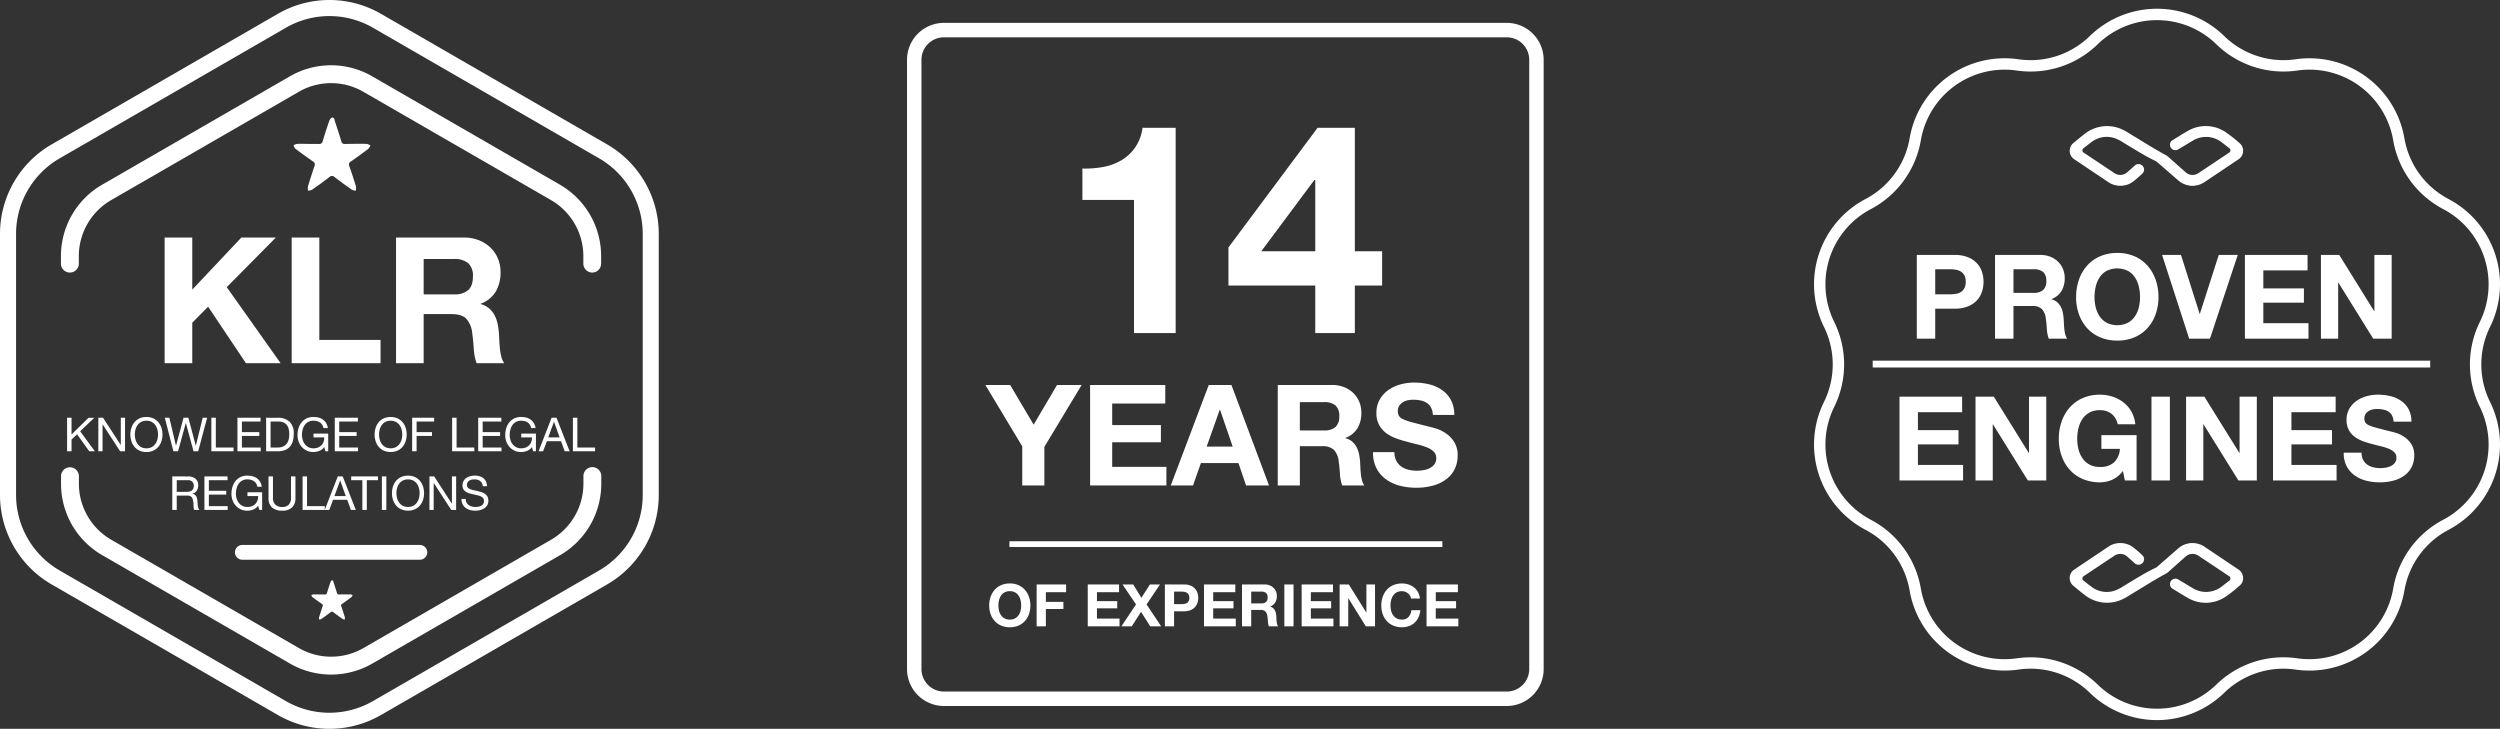
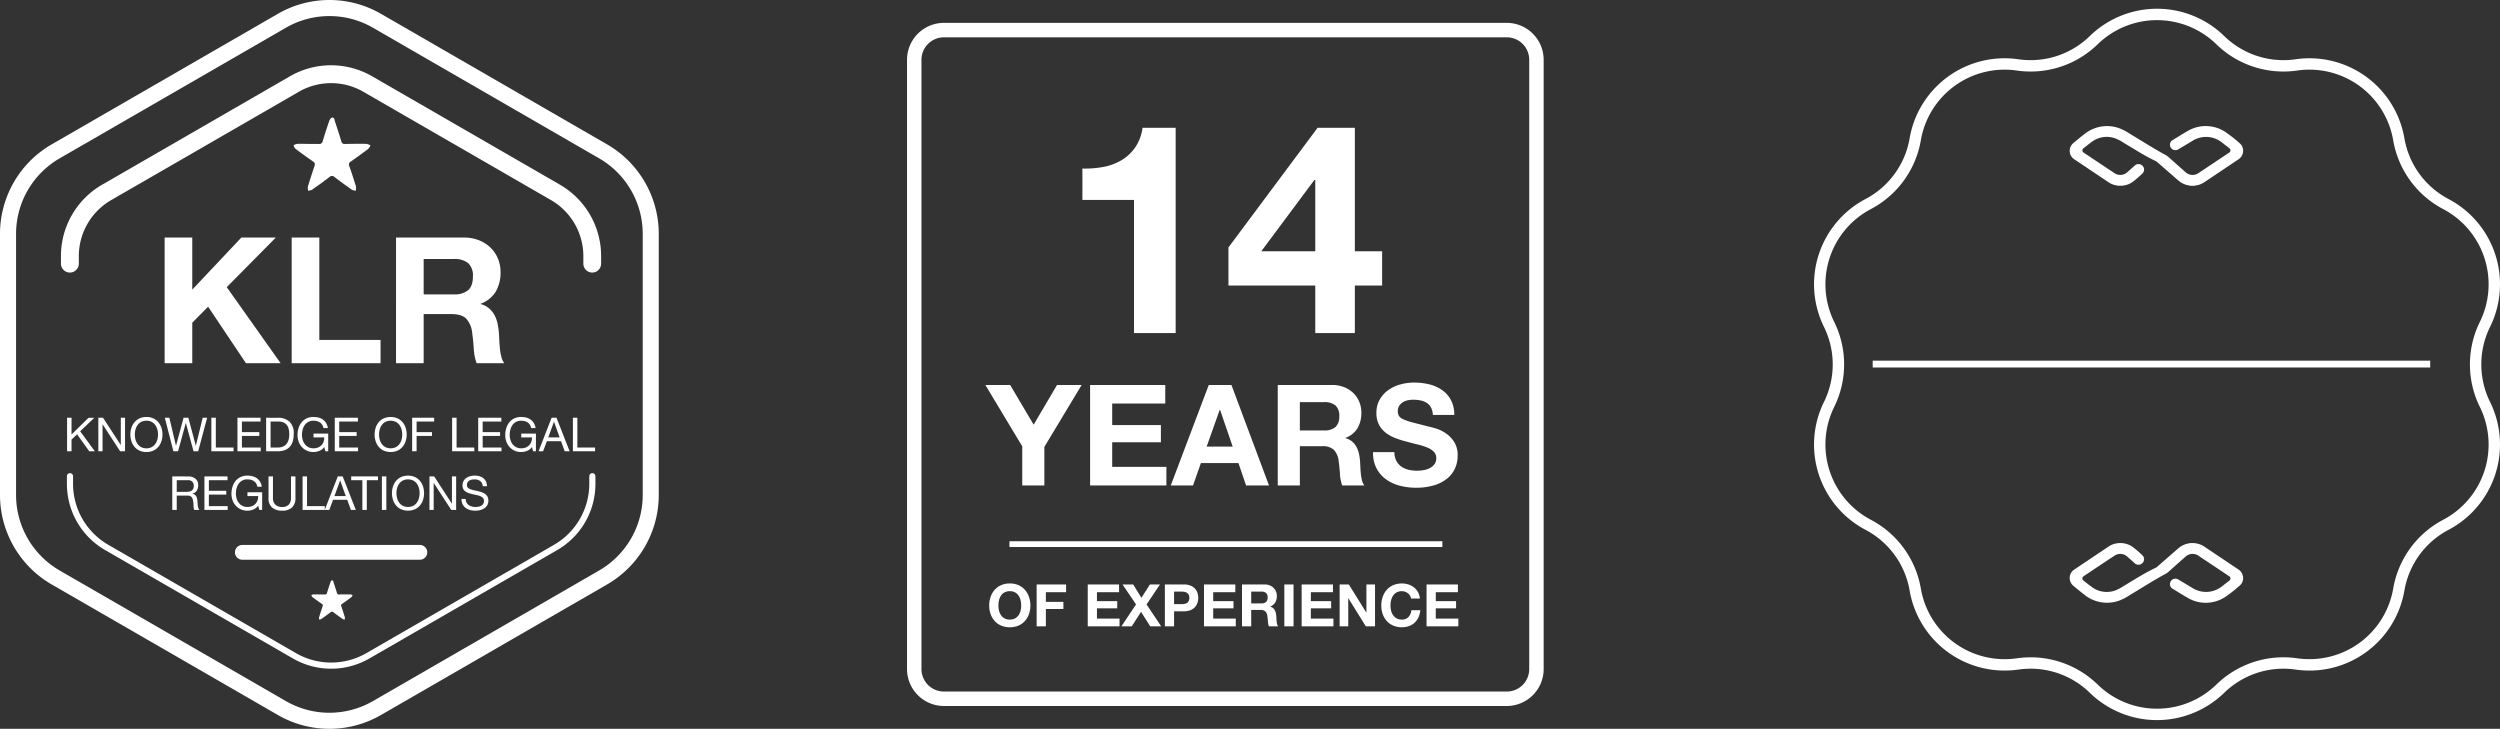
<svg xmlns="http://www.w3.org/2000/svg" width="796.218" height="232.122" viewBox="0 0 796.218 232.122">
  <rect x="0" y="0" width="796.218" height="232.122" fill="#333333" stroke="none" />
  <g id="Group_59333" data-name="Group 59333" transform="translate(1328 -16485.488)">
    <g id="Group_25914" data-name="Group 25914" transform="translate(-1328 16485.488)">
      <path id="Path_10960" data-name="Path 10960" d="M1.035-10.71V29.3h8.8V16.414l5.044-5.1L26.926,29.3h11.04L20.817,5.094l15.635-15.8H25.469L9.833,5.878V-10.71Zm40.461,0V29.3H69.8v-7.4h-19.5V-10.71Zm42.031,18.1V-3.873h9.639a6.752,6.752,0,0,1,4.539,1.317,5.332,5.332,0,0,1,1.513,4.231q0,3.026-1.513,4.371a6.655,6.655,0,0,1-4.539,1.345Zm-8.8-18.1V29.3h8.8V13.668h8.8q3.306,0,4.763,1.457a7.947,7.947,0,0,1,1.905,4.6q.336,2.41.5,5.044a15.513,15.513,0,0,0,.9,4.539h8.8a5.889,5.889,0,0,1-.925-2.045,17.673,17.673,0,0,1-.448-2.55q-.14-1.345-.2-2.634t-.112-2.242a24.049,24.049,0,0,0-.42-3.026,10.174,10.174,0,0,0-.981-2.774,7.613,7.613,0,0,0-1.737-2.186,6.787,6.787,0,0,0-2.69-1.373v-.112a9.33,9.33,0,0,0,4.848-3.923A12.03,12.03,0,0,0,108.017.33a11.228,11.228,0,0,0-.813-4.287,10.338,10.338,0,0,0-2.354-3.5,11.157,11.157,0,0,0-3.7-2.382A12.88,12.88,0,0,0,96.3-10.71Z" transform="translate(51.401 86.365)" fill="#fff" />
      <path id="Path_10961" data-name="Path 10961" d="M-22.36-2.67V8h1.42V4.264l1.778-1.659L-15.306,8h1.793l-4.678-6.366,4.5-4.3H-15.53l-5.41,5.32V-2.67Zm9.953,0V8h1.345V-.563h.03L-5.458,8H-3.9V-2.67H-5.249V5.983h-.03L-10.9-2.67ZM-.781,2.665A6.151,6.151,0,0,1-.571,1.074,4.322,4.322,0,0,1,.086-.339,3.362,3.362,0,0,1,1.237-1.347a3.461,3.461,0,0,1,1.674-.381,3.461,3.461,0,0,1,1.674.381A3.362,3.362,0,0,1,5.735-.339a4.323,4.323,0,0,1,.658,1.412,6.158,6.158,0,0,1,0,3.183,4.322,4.322,0,0,1-.658,1.412A3.362,3.362,0,0,1,4.584,6.678a3.461,3.461,0,0,1-1.674.381,3.461,3.461,0,0,1-1.674-.381A3.362,3.362,0,0,1,.086,5.669,4.322,4.322,0,0,1-.571,4.257,6.151,6.151,0,0,1-.781,2.665Zm-1.42,0a6.876,6.876,0,0,0,.321,2.1A5.291,5.291,0,0,0-.915,6.551a4.625,4.625,0,0,0,1.6,1.233,5.122,5.122,0,0,0,2.227.456,5.122,5.122,0,0,0,2.227-.456,4.625,4.625,0,0,0,1.6-1.233A5.291,5.291,0,0,0,7.7,4.765a6.876,6.876,0,0,0,.321-2.1A6.876,6.876,0,0,0,7.7.565,5.291,5.291,0,0,0,6.736-1.22a4.7,4.7,0,0,0-1.6-1.24,5.052,5.052,0,0,0-2.227-.463,5.052,5.052,0,0,0-2.227.463,4.7,4.7,0,0,0-1.6,1.24A5.291,5.291,0,0,0-1.879.565,6.876,6.876,0,0,0-2.2,2.665ZM19.394,8,22.248-2.67h-1.42L18.662,6.207h-.03L16.271-2.67H14.732L12.34,6.207h-.03L10.218-2.67H8.769L11.5,8h1.479L15.449-.966h.03L17.915,8Zm4.2-10.67V8h7.069V6.8H25.013V-2.67Zm8.309,0V8h7.412V6.8H33.322V3.113h5.544v-1.2H33.322V-1.474H39.27v-1.2ZM42.453,6.8V-1.474h2.391A4.374,4.374,0,0,1,46.5-1.2a2.691,2.691,0,0,1,1.1.807A3.281,3.281,0,0,1,48.214.894,7.143,7.143,0,0,1,48.4,2.605a6.092,6.092,0,0,1-.2,1.681,4.094,4.094,0,0,1-.516,1.158,2.7,2.7,0,0,1-.71.732,3.484,3.484,0,0,1-.8.411,3.353,3.353,0,0,1-.762.179,5.954,5.954,0,0,1-.6.037ZM41.033-2.67V8h3.661A6.4,6.4,0,0,0,47,7.627a4.016,4.016,0,0,0,1.6-1.083,4.456,4.456,0,0,0,.927-1.748,8.637,8.637,0,0,0,.3-2.384,5.026,5.026,0,0,0-1.33-3.826,5.32,5.32,0,0,0-3.8-1.255Zm18.5,9.34L59.908,8h.9V2.381H56.127v1.2h3.407a3.628,3.628,0,0,1-.194,1.367A3.047,3.047,0,0,1,57.592,6.79a3.805,3.805,0,0,1-1.479.269,3.389,3.389,0,0,1-1.577-.351,3.443,3.443,0,0,1-1.143-.941,4.2,4.2,0,0,1-.7-1.36A5.384,5.384,0,0,1,52.451,2.8a6.671,6.671,0,0,1,.209-1.666,4.465,4.465,0,0,1,.65-1.45A3.353,3.353,0,0,1,54.446-1.34a3.364,3.364,0,0,1,1.666-.389,4.349,4.349,0,0,1,1.128.142,3.1,3.1,0,0,1,.949.426,2.5,2.5,0,0,1,.7.725A2.792,2.792,0,0,1,59.28.618H60.7a4.314,4.314,0,0,0-.56-1.607,3.77,3.77,0,0,0-1.016-1.1,4.141,4.141,0,0,0-1.375-.635,6.431,6.431,0,0,0-1.636-.2,4.936,4.936,0,0,0-2.219.471A4.647,4.647,0,0,0,52.309-1.19,5.463,5.463,0,0,0,51.352.655a7.566,7.566,0,0,0-.321,2.219,6,6,0,0,0,.344,2.017,5.2,5.2,0,0,0,1,1.719,4.83,4.83,0,0,0,1.6,1.188,4.982,4.982,0,0,0,2.137.441,5.047,5.047,0,0,0,1.868-.366A3.548,3.548,0,0,0,59.534,6.67ZM62.9-2.67V8h7.412V6.8H64.316V3.113h5.544v-1.2H64.316V-1.474h5.948v-1.2ZM77,2.665a6.151,6.151,0,0,1,.209-1.592,4.322,4.322,0,0,1,.658-1.412,3.362,3.362,0,0,1,1.151-1.009,3.866,3.866,0,0,1,3.348,0A3.362,3.362,0,0,1,83.52-.339a4.322,4.322,0,0,1,.658,1.412,6.158,6.158,0,0,1,0,3.183,4.322,4.322,0,0,1-.658,1.412,3.362,3.362,0,0,1-1.151,1.009,3.866,3.866,0,0,1-3.348,0,3.362,3.362,0,0,1-1.151-1.009,4.322,4.322,0,0,1-.658-1.412A6.151,6.151,0,0,1,77,2.665Zm-1.42,0a6.876,6.876,0,0,0,.321,2.1,5.291,5.291,0,0,0,.964,1.786,4.625,4.625,0,0,0,1.6,1.233,5.667,5.667,0,0,0,4.453,0,4.625,4.625,0,0,0,1.6-1.233,5.291,5.291,0,0,0,.964-1.786,6.876,6.876,0,0,0,.321-2.1,6.876,6.876,0,0,0-.321-2.1,5.291,5.291,0,0,0-.964-1.786,4.7,4.7,0,0,0-1.6-1.24,5.583,5.583,0,0,0-4.453,0,4.7,4.7,0,0,0-1.6,1.24A5.291,5.291,0,0,0,75.906.565,6.876,6.876,0,0,0,75.584,2.665ZM87.54-2.67V8h1.42V3.113h4.9v-1.2h-4.9V-1.474h5.589v-1.2Zm12.732,0V8h7.069V6.8h-5.649V-2.67Zm8.309,0V8h7.412V6.8H110V3.113h5.544v-1.2H110V-1.474h5.948v-1.2Zm17.111,9.34L126.066,8h.9V2.381h-4.678v1.2h3.407a3.628,3.628,0,0,1-.194,1.367A3.047,3.047,0,0,1,123.75,6.79a3.805,3.805,0,0,1-1.479.269,3.389,3.389,0,0,1-1.577-.351,3.442,3.442,0,0,1-1.143-.941,4.2,4.2,0,0,1-.7-1.36,5.384,5.384,0,0,1-.239-1.607,6.671,6.671,0,0,1,.209-1.666,4.466,4.466,0,0,1,.65-1.45A3.353,3.353,0,0,1,120.6-1.34a3.364,3.364,0,0,1,1.666-.389,4.349,4.349,0,0,1,1.128.142,3.1,3.1,0,0,1,.949.426,2.5,2.5,0,0,1,.7.725,2.792,2.792,0,0,1,.389,1.054h1.42a4.314,4.314,0,0,0-.56-1.607,3.77,3.77,0,0,0-1.016-1.1,4.141,4.141,0,0,0-1.375-.635,6.431,6.431,0,0,0-1.636-.2,4.936,4.936,0,0,0-2.219.471,4.647,4.647,0,0,0-1.584,1.263A5.463,5.463,0,0,0,117.51.655a7.566,7.566,0,0,0-.321,2.219,6,6,0,0,0,.344,2.017,5.2,5.2,0,0,0,1,1.719,4.83,4.83,0,0,0,1.6,1.188,4.982,4.982,0,0,0,2.137.441,5.047,5.047,0,0,0,1.868-.366A3.548,3.548,0,0,0,125.692,6.67Zm5.2-3.079L132.7-1.385h.03l1.778,4.976Zm1.061-6.262L127.8,8h1.45l1.2-3.213h4.513L136.123,8h1.569L133.523-2.67Zm6.785,0V8h7.069V6.8h-5.649V-2.67ZM11.145,16.01V26.68h1.42V22.123h3.467a1.885,1.885,0,0,1,.837.157,1.4,1.4,0,0,1,.508.418,1.735,1.735,0,0,1,.284.613q.09.351.149.74a5.207,5.207,0,0,1,.09.792q.015.4.03.755a4.6,4.6,0,0,0,.067.635.891.891,0,0,0,.2.448h1.584a1.824,1.824,0,0,1-.336-.62,4.863,4.863,0,0,1-.172-.74,6.878,6.878,0,0,1-.075-.792q-.015-.4-.045-.792a6.874,6.874,0,0,0-.127-.747,2.268,2.268,0,0,0-.254-.65,1.638,1.638,0,0,0-.463-.5,1.9,1.9,0,0,0-.755-.3v-.03a2.269,2.269,0,0,0,1.412-1,3.239,3.239,0,0,0,.441-1.7,2.572,2.572,0,0,0-.859-2.047,3.514,3.514,0,0,0-2.384-.747Zm4.379,4.917H12.565V17.206h3.527a1.842,1.842,0,0,1,1.45.508,1.914,1.914,0,0,1,.448,1.315,1.957,1.957,0,0,1-.2.949,1.6,1.6,0,0,1-.538.583,2.054,2.054,0,0,1-.785.291A5.723,5.723,0,0,1,15.524,20.927Zm5.858-4.917V26.68h7.412v-1.2H22.8V21.794h5.544V20.6H22.8V17.206h5.948v-1.2Zm17.111,9.34.374,1.33h.9V21.061H35.086v1.2h3.407a3.628,3.628,0,0,1-.194,1.367A3.047,3.047,0,0,1,36.55,25.47a3.805,3.805,0,0,1-1.479.269,3.389,3.389,0,0,1-1.577-.351,3.443,3.443,0,0,1-1.143-.941,4.2,4.2,0,0,1-.7-1.36,5.383,5.383,0,0,1-.239-1.606,6.671,6.671,0,0,1,.209-1.666,4.466,4.466,0,0,1,.65-1.45,3.246,3.246,0,0,1,2.8-1.412,4.349,4.349,0,0,1,1.128.142,3.1,3.1,0,0,1,.949.426,2.5,2.5,0,0,1,.7.725,2.792,2.792,0,0,1,.389,1.054h1.42a4.314,4.314,0,0,0-.56-1.607,3.77,3.77,0,0,0-1.016-1.1,4.141,4.141,0,0,0-1.375-.635,6.431,6.431,0,0,0-1.636-.2,4.936,4.936,0,0,0-2.219.471,4.647,4.647,0,0,0-1.584,1.263,5.462,5.462,0,0,0-.956,1.846,7.566,7.566,0,0,0-.321,2.219,6,6,0,0,0,.344,2.017,5.2,5.2,0,0,0,1,1.719,4.83,4.83,0,0,0,1.6,1.188,4.982,4.982,0,0,0,2.137.441,5.047,5.047,0,0,0,1.868-.366A3.548,3.548,0,0,0,38.493,25.35Zm11.881-2.526V16.01h-1.42v6.815A3.024,3.024,0,0,1,48.244,25a2.737,2.737,0,0,1-2.07.74,3.028,3.028,0,0,1-2.2-.74,2.9,2.9,0,0,1-.762-2.174V16.01H41.8v6.815a3.861,3.861,0,0,0,1.158,3.116,4.84,4.84,0,0,0,3.22.979A4.372,4.372,0,0,0,49.283,25.9,4.016,4.016,0,0,0,50.373,22.825Zm2.272-6.815V26.68h7.069v-1.2H54.065V16.01Zm10.147,6.262L64.6,17.3h.03l1.778,4.976Zm1.061-6.262L59.7,26.68h1.45l1.2-3.213h4.513l1.166,3.213h1.569L65.422,16.01Zm7.831,1.2V26.68H73.1V17.206H76.66v-1.2H68.127v1.2Zm6.217-1.2V26.68h1.42V16.01Zm4.633,5.335a6.151,6.151,0,0,1,.209-1.592,4.322,4.322,0,0,1,.658-1.412,3.362,3.362,0,0,1,1.151-1.009,3.866,3.866,0,0,1,3.348,0,3.362,3.362,0,0,1,1.151,1.009,4.322,4.322,0,0,1,.658,1.412,6.158,6.158,0,0,1,0,3.183,4.322,4.322,0,0,1-.658,1.412A3.362,3.362,0,0,1,87.9,25.358a3.866,3.866,0,0,1-3.348,0A3.362,3.362,0,0,1,83.4,24.349a4.322,4.322,0,0,1-.658-1.412A6.152,6.152,0,0,1,82.533,21.345Zm-1.42,0a6.876,6.876,0,0,0,.321,2.1,5.291,5.291,0,0,0,.964,1.786A4.625,4.625,0,0,0,84,26.464a5.667,5.667,0,0,0,4.453,0,4.625,4.625,0,0,0,1.6-1.233,5.291,5.291,0,0,0,.964-1.786,7.021,7.021,0,0,0,0-4.2,5.291,5.291,0,0,0-.964-1.786,4.7,4.7,0,0,0-1.6-1.24,5.583,5.583,0,0,0-4.453,0,4.7,4.7,0,0,0-1.6,1.24,5.291,5.291,0,0,0-.964,1.786A6.876,6.876,0,0,0,81.114,21.345Zm11.94-5.335V26.68H94.4V18.117h.03L100,26.68h1.554V16.01h-1.345v8.653h-.03L94.564,16.01Zm16.977,3.123h1.345a3.762,3.762,0,0,0-.336-1.517,2.956,2.956,0,0,0-.837-1.054,3.452,3.452,0,0,0-1.233-.613,5.7,5.7,0,0,0-1.524-.194,5.473,5.473,0,0,0-1.427.187,3.924,3.924,0,0,0-1.24.568,2.874,2.874,0,0,0-.874.971,2.827,2.827,0,0,0-.329,1.4,2.333,2.333,0,0,0,.291,1.218,2.363,2.363,0,0,0,.777.792,4.516,4.516,0,0,0,1.1.493q.613.187,1.248.329l1.248.276a5.689,5.689,0,0,1,1.1.351,2.142,2.142,0,0,1,.777.56,1.339,1.339,0,0,1,.291.9,1.64,1.64,0,0,1-.867,1.547,2.84,2.84,0,0,1-.874.306,5.3,5.3,0,0,1-.964.09,4.561,4.561,0,0,1-1.166-.149,2.9,2.9,0,0,1-.994-.463,2.378,2.378,0,0,1-.687-.8,2.41,2.41,0,0,1-.262-1.158h-1.345a3.752,3.752,0,0,0,.351,1.681,3.224,3.224,0,0,0,.956,1.166,4.189,4.189,0,0,0,1.4.68,6.256,6.256,0,0,0,1.7.224,6.487,6.487,0,0,0,1.472-.172,4.26,4.26,0,0,0,1.338-.553,3.136,3.136,0,0,0,.979-.986,3.039,3.039,0,0,0,.09-2.772,2.6,2.6,0,0,0-.777-.867,4.116,4.116,0,0,0-1.1-.545q-.613-.2-1.248-.351t-1.248-.276a6.534,6.534,0,0,1-1.1-.321,2.161,2.161,0,0,1-.777-.5,1.112,1.112,0,0,1-.291-.8,1.733,1.733,0,0,1,.2-.874,1.569,1.569,0,0,1,.538-.56,2.341,2.341,0,0,1,.77-.3,4.34,4.34,0,0,1,.882-.09,3.013,3.013,0,0,1,1.816.516A2.223,2.223,0,0,1,110.031,19.134Z" transform="translate(43.723 135.723)" fill="#fff" />
      <path id="Path_10943" data-name="Path 10943" d="M104.414-.473a32.876,32.876,0,0,1,16.421,4.4L192.9,45.538a32.928,32.928,0,0,1,16.407,28.438V157.2A32.923,32.923,0,0,1,192.9,185.638l-72.07,41.614a32.84,32.84,0,0,1-32.826,0l-72.1-41.616A32.928,32.928,0,0,1-.5,157.2V73.976A32.928,32.928,0,0,1,15.906,45.539L87.993,3.928A32.875,32.875,0,0,1,104.414-.473Zm0,227a27.814,27.814,0,0,0,13.862-3.712l72.072-41.613A27.8,27.8,0,0,0,204.2,157.2V73.976A27.8,27.8,0,0,0,190.345,49.97L118.273,8.36a27.721,27.721,0,0,0-27.721,0L18.479,49.97A27.8,27.8,0,0,0,4.618,73.976V157.2a27.8,27.8,0,0,0,13.862,24.006l72.075,41.613A27.8,27.8,0,0,0,104.411,226.531Z" transform="translate(0.5 0.473)" fill="#fff" />
      <path id="Path_10944" data-name="Path 10944" d="M7.809,69.834a.975.975,0,0,0,.975-.975V66.408A22.43,22.43,0,0,1,19.972,47.037L79.807,12.5a22.425,22.425,0,0,1,22.383,0l59.835,34.537a22.425,22.425,0,0,1,11.182,19.371v2.451a.962.962,0,1,0,1.923,0V66.408a24.319,24.319,0,0,0-12.154-21.062L103.14,10.809a24.319,24.319,0,0,0-24.317,0L18.988,45.346A24.31,24.31,0,0,0,6.831,66.408v2.451a.978.978,0,0,0,.978.975" transform="translate(14.45 15.106)" fill="#fff" />
      <path id="Path_10944_-_Outline" data-name="Path 10944 - Outline" d="M9.177,73.07a2.848,2.848,0,0,1-2.846-2.843V67.776A26.247,26.247,0,0,1,19.422,45.1L79.258,10.559a26.187,26.187,0,0,1,26.185,0L165.278,45.1a26.254,26.254,0,0,1,13.089,22.681v2.45a2.847,2.847,0,0,1-2.807,2.838h-.039a2.85,2.85,0,0,1-2.813-2.838V67.776a20.619,20.619,0,0,0-10.25-17.755L102.624,15.485a20.557,20.557,0,0,0-20.517,0L22.274,50.023A20.626,20.626,0,0,0,12.021,67.779v2.448A2.847,2.847,0,0,1,9.177,73.07Z" transform="translate(13.082 13.738)" fill="#fff" />
      <path id="Path_10952" data-name="Path 10952" d="M174.193,53.89a.978.978,0,0,0-.978.978v2.448A22.434,22.434,0,0,1,162.03,76.687L102.2,111.225a22.443,22.443,0,0,1-22.386,0L19.98,76.687A22.422,22.422,0,0,1,8.8,57.316V54.868a.978.978,0,1,0-1.956,0v2.448A24.311,24.311,0,0,0,19,78.381l59.835,34.537a24.339,24.339,0,0,0,12.154,3.255h.033a24.347,24.347,0,0,0,12.154-3.255l59.832-34.537a24.305,24.305,0,0,0,12.16-21.065V54.868a.976.976,0,0,0-.975-.978" transform="translate(14.465 96.801)" fill="#fff" />
-       <path id="Path_10952_-_Outline" data-name="Path 10952 - Outline" d="M92.39,119.409h-.033a26.25,26.25,0,0,1-13.087-3.5L19.433,81.367A26.254,26.254,0,0,1,6.339,58.684V56.236a2.846,2.846,0,1,1,5.692,0v2.448A20.613,20.613,0,0,0,22.284,76.439l59.83,34.536a20.575,20.575,0,0,0,20.521,0l59.83-34.536a20.628,20.628,0,0,0,10.25-17.757V56.236a2.845,2.845,0,1,1,5.689,0v2.448a26.246,26.246,0,0,1-13.094,22.683L105.478,115.9A26.251,26.251,0,0,1,92.39,119.409Z" transform="translate(13.097 95.433)" fill="#fff" />
-       <path id="Path_10953" data-name="Path 10953" d="M27.412,62.054h56.47a.319.319,0,0,0,.072,0,.489.489,0,1,0-.072-.975H27.412a.312.312,0,0,0-.072,0,.489.489,0,1,0,.072.975" transform="translate(49.809 114.346)" fill="#fff" />
      <path id="Path_10953_-_Outline" data-name="Path 10953 - Outline" d="M85.287,65.292l-.095,0H28.822a2.374,2.374,0,0,1-2.429-2.165l0-.02a2.358,2.358,0,0,1,2.143-2.518,2.179,2.179,0,0,1,.3-.008h56.37a2.375,2.375,0,0,1,2.429,2.165l0,.02A2.361,2.361,0,0,1,85.5,65.282C85.427,65.288,85.357,65.292,85.287,65.292Z" transform="translate(48.44 112.978)" fill="#fff" />
      <path id="Path_10954" data-name="Path 10954" d="M37.3,82.186Z" transform="translate(68.159 146.686)" fill="#fff" />
      <path id="Path_10945" data-name="Path 10945" d="M67.418,30.095l-.014,0-.014,0Z" transform="translate(121.213 54.846)" fill="#fff" />
      <path id="Path_10946" data-name="Path 10946" d="M32.958,29.623c.116-.05.191-.127.3-.185-.108-.039-.185-.1-.3-.138Z" transform="translate(60.513 53.45)" fill="#fff" />
      <path id="Path_10947" data-name="Path 10947" d="M255.628,31.134a1.061,1.061,0,0,1,.472,1.409c-.754,2.178-1.457,4.379-2.126,6.585a3.963,3.963,0,0,0,.071,1.292,3.408,3.408,0,0,0,1.235-.292c1.871-1.3,3.724-2.626,5.52-4.03l.066-.061a1.177,1.177,0,0,1,1.659.09q2.679,2.043,5.439,3.974a4,4,0,0,0,1.23.349,3.949,3.949,0,0,0,.1-1.372c-.679-2.178-1.367-4.365-2.126-6.491l-.024-.047A1.092,1.092,0,0,1,267.7,31.1c1.848-1.3,3.663-2.6,5.459-3.955a4.18,4.18,0,0,0,.754-1.155,4.214,4.214,0,0,0-1.287-.485c-2.277-.033-4.558-.014-6.84.033a1,1,0,0,1-1.145-.82c-.646-2.116-1.325-4.214-2.032-6.307-.174-.528-.155-1.414-.976-1.259-.382.066-.749.745-.915,1.221q-1.082,3.118-2.032,6.307a1.056,1.056,0,0,1-1.216.858c-1.136-.028-2.281,0-3.417,0l-.024.019v-.042c-1.174,0-2.347-.061-3.516,0a3.838,3.838,0,0,0-1.122.438c.2.382.311.872.627,1.108,1.843,1.414,3.719,2.743,5.614,4.073" transform="translate(-155.919 20.313)" fill="#fff" />
      <path id="Path_10955" data-name="Path 10955" d="M252.736,24.647a.57.57,0,0,1,.253.756c-.4,1.169-.781,2.35-1.141,3.533a2.119,2.119,0,0,0,.038.693,1.829,1.829,0,0,0,.663-.157c1-.7,2-1.409,2.962-2.163l.035-.033a.632.632,0,0,1,.89.048q1.438,1.1,2.919,2.132a2.143,2.143,0,0,0,.66.187,2.119,2.119,0,0,0,.053-.736c-.364-1.169-.733-2.342-1.141-3.483l-.013-.025a.586.586,0,0,1,.3-.771c.992-.7,1.965-1.394,2.929-2.122a2.244,2.244,0,0,0,.4-.62,2.264,2.264,0,0,0-.69-.261c-1.222-.018-2.446-.008-3.67.018a.535.535,0,0,1-.615-.44c-.346-1.136-.711-2.261-1.09-3.384-.094-.283-.083-.759-.524-.675-.2.035-.4.4-.491.655q-.58,1.673-1.09,3.384a.567.567,0,0,1-.652.46c-.61-.015-1.224,0-1.834,0l-.013.01v-.023c-.63,0-1.26-.033-1.887,0a2.064,2.064,0,0,0-.6.235c.109.2.167.468.337.594.989.759,2,1.472,3.012,2.185" transform="translate(-150.235 167.685)" fill="#fff" />
    </g>
    <g id="Group_25916" data-name="Group 25916" transform="translate(-750.252 16488.273)">
      <path id="Path_10949" data-name="Path 10949" d="M109.235,226.558a30.709,30.709,0,0,1-21.422-8.715A27,27,0,0,0,65.1,210.464a31.555,31.555,0,0,1-4.414.312,30.666,30.666,0,0,1-30.247-25.5,27.009,27.009,0,0,0-14.034-19.315A30.685,30.685,0,0,1,3.17,125.217a27.015,27.015,0,0,0,0-23.877A30.682,30.682,0,0,1,16.409,60.594,27.015,27.015,0,0,0,30.444,41.277,30.683,30.683,0,0,1,65.1,16.093,27,27,0,0,0,87.813,8.715a30.686,30.686,0,0,1,42.844,0,27,27,0,0,0,22.708,7.378,30.688,30.688,0,0,1,34.662,25.184,27.013,27.013,0,0,0,14.034,19.317A30.683,30.683,0,0,1,215.3,101.34a27.015,27.015,0,0,0,0,23.877,30.685,30.685,0,0,1-13.239,40.748,27.013,27.013,0,0,0-14.035,19.316,30.679,30.679,0,0,1-34.662,25.184,27,27,0,0,0-22.708,7.378,30.722,30.722,0,0,1-21.422,8.715M68.984,206.563a30.582,30.582,0,0,1,21.351,8.673,27.072,27.072,0,0,0,37.8,0,30.615,30.615,0,0,1,25.737-8.363,27.754,27.754,0,0,0,3.9.276,27.056,27.056,0,0,0,26.686-22.494,30.617,30.617,0,0,1,15.907-21.893,27.074,27.074,0,0,0,11.681-35.951,30.614,30.614,0,0,1,0-27.062A27.072,27.072,0,0,0,200.361,63.8,30.619,30.619,0,0,1,184.454,41.9a27.071,27.071,0,0,0-30.581-22.219,30.617,30.617,0,0,1-25.738-8.362,27.072,27.072,0,0,0-37.8,0A30.627,30.627,0,0,1,64.6,19.684,27.067,27.067,0,0,0,34.015,41.9,30.612,30.612,0,0,1,18.109,63.8,27.071,27.071,0,0,0,6.428,99.748a30.614,30.614,0,0,1,0,27.062,27.073,27.073,0,0,0,11.681,35.951,30.61,30.61,0,0,1,15.907,21.893A27.07,27.07,0,0,0,64.6,206.873a31.326,31.326,0,0,1,4.386-.31" transform="translate(0 0)" fill="#fff" />
      <path id="Path_10950" data-name="Path 10950" d="M167.754,251.747c-.089.091-.07.217-.1.325a2.868,2.868,0,0,1-.9,1.535,42.322,42.322,0,0,1-4.627,3.657,11.3,11.3,0,0,1-12.246.2c-1.546-.876-3.046-1.833-4.563-2.759a1.681,1.681,0,0,1-.827-1.835A1.712,1.712,0,0,1,146,251.5a1.761,1.761,0,0,1,1.155.281q2.335,1.394,4.665,2.8a8.118,8.118,0,0,0,9-.5q1.25-.962,2.489-1.936a.842.842,0,0,0-.056-1.472q-3.751-2.509-7.508-5.009c-.733-.488-1.467-.973-2.2-1.463a3.289,3.289,0,0,0-4.109.255q-2.773,2.439-5.522,4.907a6.842,6.842,0,0,1-1.337.846c-3.649,2.013-7.157,4.262-10.734,6.4a17.986,17.986,0,0,1-3.591,1.882,11.454,11.454,0,0,1-11.1-1.924c-1.175-.9-2.321-1.845-3.459-2.8a3.217,3.217,0,0,1,.283-5.182q5.471-3.669,10.941-7.337A6.533,6.533,0,0,1,127.8,240.2c.052-.007.11.005.144-.052h1.4c.022.052.07.047.113.051a6.431,6.431,0,0,1,3.154,1.214,36.434,36.434,0,0,1,3.063,2.635,1.718,1.718,0,0,1,.013,2.469,1.768,1.768,0,0,1-2.479.049q-1.168-1.06-2.35-2.1a3.307,3.307,0,0,0-3.95-.385q-4.962,3.288-9.908,6.6a.838.838,0,0,0-.041,1.454c.822.64,1.628,1.3,2.47,1.915a7.986,7.986,0,0,0,7.653,1.173,15.219,15.219,0,0,0,2.793-1.5c3.345-1.972,6.6-4.11,10.129-5.754a1.162,1.162,0,0,0,.265-.181q3.395-2.955,6.788-5.914a6.976,6.976,0,0,1,2.9-1.526,5.741,5.741,0,0,0,.9-.2h1.4c.027.048.074.041.117.047a6.638,6.638,0,0,1,3.054,1.106q5.457,3.656,10.907,7.319a3.2,3.2,0,0,1,1.282,1.777,1.591,1.591,0,0,0,.119.431Z" transform="translate(-31.093 -69.975)" fill="#fff" />
      <path id="Path_10951" data-name="Path 10951" d="M167.751,247.576c-.089-.091-.07-.217-.1-.325a2.869,2.869,0,0,0-.9-1.535,42.329,42.329,0,0,0-4.627-3.657,11.293,11.293,0,0,0-12.245-.2c-1.546.876-3.046,1.833-4.562,2.759a1.682,1.682,0,0,0-.827,1.835A1.712,1.712,0,0,0,146,247.82a1.763,1.763,0,0,0,1.155-.281q2.335-1.394,4.665-2.8a8.117,8.117,0,0,1,9,.5q1.25.962,2.489,1.936a.842.842,0,0,1-.056,1.472q-3.75,2.509-7.507,5.01c-.733.488-1.467.973-2.2,1.463a3.289,3.289,0,0,1-4.108-.255q-2.773-2.439-5.522-4.907a6.849,6.849,0,0,0-1.337-.846c-3.649-2.013-7.157-4.263-10.733-6.4a17.975,17.975,0,0,0-3.591-1.882,11.452,11.452,0,0,0-11.1,1.924c-1.175.9-2.321,1.845-3.458,2.8a3.217,3.217,0,0,0,.283,5.181q5.47,3.669,10.941,7.337a6.537,6.537,0,0,0,2.884,1.045c.052.006.11-.005.144.052h1.4c.022-.052.07-.046.113-.051a6.427,6.427,0,0,0,3.154-1.214,36.423,36.423,0,0,0,3.063-2.634,1.718,1.718,0,0,0,.013-2.469,1.768,1.768,0,0,0-2.478-.049q-1.167,1.06-2.35,2.1a3.307,3.307,0,0,1-3.95.385q-4.961-3.288-9.907-6.6a.838.838,0,0,1-.041-1.455c.822-.641,1.628-1.3,2.47-1.915a7.985,7.985,0,0,1,7.653-1.173,15.24,15.24,0,0,1,2.793,1.5c3.345,1.972,6.6,4.11,10.129,5.755a1.162,1.162,0,0,1,.265.181q3.395,2.955,6.788,5.914a6.973,6.973,0,0,0,2.9,1.526,5.755,5.755,0,0,1,.9.2h1.4c.027-.048.074-.041.117-.046a6.64,6.64,0,0,0,3.054-1.106q5.456-3.656,10.907-7.319a3.2,3.2,0,0,0,1.282-1.776,1.591,1.591,0,0,1,.119-.431Z" transform="translate(-31.093 -202.79)" fill="#fff" />
      <rect id="Rectangle_9883" data-name="Rectangle 9883" width="177.56" height="2.176" transform="translate(18.681 112.082)" fill="#fff" />
-       <path id="Path_10962" data-name="Path 10962" d="M-14.374,5.878v-8h4.558a12.284,12.284,0,0,1,1.943.149,4.521,4.521,0,0,1,1.644.579A3.155,3.155,0,0,1-5.09-.174a4.268,4.268,0,0,1,.43,2.055,4.268,4.268,0,0,1-.43,2.055A3.155,3.155,0,0,1-6.23,5.15a4.521,4.521,0,0,1-1.644.579,12.284,12.284,0,0,1-1.943.149ZM-20.24-6.675V20h5.866V10.436H-8.21a11.111,11.111,0,0,0,4.259-.729A7.968,7.968,0,0,0-1.093,7.784,7.366,7.366,0,0,0,.514,5.038a10.145,10.145,0,0,0,.5-3.157,10.089,10.089,0,0,0-.5-3.176A7.391,7.391,0,0,0-1.093-4.022,7.968,7.968,0,0,0-3.951-5.946,11.111,11.111,0,0,0-8.21-6.675ZM10.545,5.393V-2.117h6.426A4.5,4.5,0,0,1,20-1.239a3.555,3.555,0,0,1,1.009,2.821A3.722,3.722,0,0,1,20,4.5a4.437,4.437,0,0,1-3.026.9ZM4.679-6.675V20h5.866V9.577h5.866a4.365,4.365,0,0,1,3.176.971,5.3,5.3,0,0,1,1.27,3.064q.224,1.607.336,3.362a10.341,10.341,0,0,0,.6,3.026h5.866a3.926,3.926,0,0,1-.616-1.364,11.779,11.779,0,0,1-.3-1.7q-.093-.9-.131-1.756t-.075-1.494a16.03,16.03,0,0,0-.28-2.017A6.784,6.784,0,0,0,25.6,9.82a5.076,5.076,0,0,0-1.158-1.457,4.524,4.524,0,0,0-1.793-.915V7.373a6.22,6.22,0,0,0,3.232-2.615,8.02,8.02,0,0,0,.99-4.072,7.485,7.485,0,0,0-.542-2.858,6.893,6.893,0,0,0-1.569-2.335A7.438,7.438,0,0,0,22.295-6.1a8.587,8.587,0,0,0-3.232-.579ZM36.361,6.775a14.6,14.6,0,0,1,.392-3.4A9,9,0,0,1,38.005.442a6.349,6.349,0,0,1,2.242-2.055,7.764,7.764,0,0,1,6.725,0A6.349,6.349,0,0,1,49.213.442a9,9,0,0,1,1.252,2.933,14.6,14.6,0,0,1,.392,3.4,13.579,13.579,0,0,1-.392,3.269A8.835,8.835,0,0,1,49.213,12.9a6.415,6.415,0,0,1-2.242,2.036,7.764,7.764,0,0,1-6.725,0A6.415,6.415,0,0,1,38.005,12.9a8.835,8.835,0,0,1-1.252-2.858A13.58,13.58,0,0,1,36.361,6.775Zm-5.866,0a16.111,16.111,0,0,0,.9,5.436A12.983,12.983,0,0,0,33.97,16.6,11.808,11.808,0,0,0,38.1,19.534,13.678,13.678,0,0,0,43.609,20.6a13.643,13.643,0,0,0,5.529-1.065,11.85,11.85,0,0,0,4.11-2.933,12.983,12.983,0,0,0,2.578-4.39,16.111,16.111,0,0,0,.9-5.436,16.668,16.668,0,0,0-.9-5.548,13.327,13.327,0,0,0-2.578-4.465,11.829,11.829,0,0,0-4.11-2.989A13.439,13.439,0,0,0,43.609-7.31,13.474,13.474,0,0,0,38.1-6.227,11.787,11.787,0,0,0,33.97-3.238a13.327,13.327,0,0,0-2.578,4.465A16.668,16.668,0,0,0,30.5,6.775ZM73.124,20,81.978-6.675H75.926L69.911,12.08h-.075L63.9-6.675H57.881L66.511,20ZM84.257-6.675V20h20.249V15.069H90.123V8.531H103.05V3.973H90.123V-1.743h14.085V-6.675Zm24.21,0V20h5.492V2.142h.075L125.13,20H131V-6.675H125.5v17.9h-.075L114.3-6.675Z" transform="translate(52.969 85.085)" fill="#fff" />
-       <path id="Path_10963" data-name="Path 10963" d="M-21.715-6.675V20H-1.466V15.069H-15.849V8.531H-2.923V3.973H-15.849V-1.743H-1.764V-6.675Zm24.21,0V20H7.987V2.142h.075L19.157,20h5.866V-6.675H19.531v17.9h-.075L8.323-6.675ZM49.457,16.974l.6,3.026h3.736V5.579H42.582V9.951h5.9a6.414,6.414,0,0,1-1.849,4.278,6.368,6.368,0,0,1-4.5,1.476,6.847,6.847,0,0,1-3.362-.766A6.415,6.415,0,0,1,36.53,12.9a8.835,8.835,0,0,1-1.252-2.858,13.579,13.579,0,0,1-.392-3.269,14.6,14.6,0,0,1,.392-3.4A9,9,0,0,1,36.53.442a6.349,6.349,0,0,1,2.242-2.055,6.847,6.847,0,0,1,3.362-.766,5.867,5.867,0,0,1,3.624,1.121A5.613,5.613,0,0,1,47.776,2.1h5.6A9.958,9.958,0,0,0,52.147-1.93a9.924,9.924,0,0,0-2.559-2.951,11.273,11.273,0,0,0-3.475-1.812,12.961,12.961,0,0,0-3.979-.616,13.474,13.474,0,0,0-5.511,1.083A11.787,11.787,0,0,0,32.5-3.238a13.327,13.327,0,0,0-2.578,4.465,16.668,16.668,0,0,0-.9,5.548,16.111,16.111,0,0,0,.9,5.436A12.983,12.983,0,0,0,32.5,16.6a11.808,11.808,0,0,0,4.128,2.933A13.678,13.678,0,0,0,42.134,20.6a9.829,9.829,0,0,0,3.848-.8A8.791,8.791,0,0,0,49.457,16.974ZM58.535-6.675V20H64.4V-6.675Zm11.021,0V20h5.492V2.142h.075L86.22,20h5.866V-6.675H86.593v17.9h-.075L75.385-6.675Zm27.684,0V20H117.49V15.069H103.107V8.531h12.927V3.973H103.107V-1.743h14.085V-6.675Zm28.207,17.821h-5.679a8.81,8.81,0,0,0,.9,4.259,8.4,8.4,0,0,0,2.522,2.951,10.759,10.759,0,0,0,3.661,1.7,16.853,16.853,0,0,0,4.278.542,16.425,16.425,0,0,0,4.8-.635,10.152,10.152,0,0,0,3.475-1.775,7.386,7.386,0,0,0,2.111-2.709,8.151,8.151,0,0,0,.71-3.4,6.54,6.54,0,0,0-.953-3.68,7.958,7.958,0,0,0-2.26-2.3,9.937,9.937,0,0,0-2.634-1.252q-1.326-.392-2.074-.542-2.5-.635-4.054-1.046a15.035,15.035,0,0,1-2.428-.822,2.668,2.668,0,0,1-1.177-.9,2.4,2.4,0,0,1-.3-1.27,2.508,2.508,0,0,1,.374-1.42,3.245,3.245,0,0,1,.953-.934A3.8,3.8,0,0,1,128.96-2.6a6.874,6.874,0,0,1,1.42-.149,10,10,0,0,1,2,.187A4.818,4.818,0,0,1,134-1.93,3.3,3.3,0,0,1,135.143-.7a4.717,4.717,0,0,1,.5,1.98h5.679a8.192,8.192,0,0,0-.878-3.942,7.654,7.654,0,0,0-2.372-2.671,10.017,10.017,0,0,0-3.418-1.513,16.97,16.97,0,0,0-4.016-.467,13.668,13.668,0,0,0-3.587.486,10.013,10.013,0,0,0-3.213,1.494,7.955,7.955,0,0,0-2.3,2.522A6.985,6.985,0,0,0,120.666.76a6.523,6.523,0,0,0,.691,3.12,6.6,6.6,0,0,0,1.812,2.148,10.013,10.013,0,0,0,2.541,1.4,25.543,25.543,0,0,0,2.914.915q1.457.411,2.877.747a18.084,18.084,0,0,1,2.541.785A5.482,5.482,0,0,1,135.853,11a2.34,2.34,0,0,1,.691,1.756,2.578,2.578,0,0,1-.523,1.663,3.668,3.668,0,0,1-1.308,1.027,5.85,5.85,0,0,1-1.681.5,11.685,11.685,0,0,1-1.681.131,8.917,8.917,0,0,1-2.242-.28,5.579,5.579,0,0,1-1.887-.859,4.244,4.244,0,0,1-1.289-1.513A4.893,4.893,0,0,1,125.448,11.146Z" transform="translate(48.933 130.229)" fill="#fff" />
    </g>
    <g id="Group_25915" data-name="Group 25915" transform="translate(-1039.125 16492.771)">
      <path id="Path_10948" data-name="Path 10948" d="M405.936,3.443H226.681A11.769,11.769,0,0,0,214.927,15.2V209.255a11.77,11.77,0,0,0,11.754,11.754H405.936a11.769,11.769,0,0,0,11.753-11.754V15.2A11.769,11.769,0,0,0,405.936,3.443m7.156,205.812a7.165,7.165,0,0,1-7.156,7.156H226.681a7.165,7.165,0,0,1-7.156-7.156V15.2a7.165,7.165,0,0,1,7.156-7.156H405.936a7.165,7.165,0,0,1,7.156,7.156Z" transform="translate(-214.927 -3.443)" fill="#fff" />
      <rect id="Rectangle_9882" data-name="Rectangle 9882" width="137.874" height="1.84" transform="translate(32.627 165.095)" fill="#fff" />
-       <path id="Path_10956" data-name="Path 10956" d="M245.87,55.484h0Z" transform="translate(-143.246 88.305)" fill="#fff" />
      <path id="Path_10957" data-name="Path 10957" d="M17.652,47.881V-17.5H7.1a14.436,14.436,0,0,1-2.335,6.258A14.209,14.209,0,0,1,.419-7.179,17.42,17.42,0,0,1-5.372-5.031a31.4,31.4,0,0,1-6.678.514V5.477H4.389v42.4ZM62.111-.875v22.7H44.925L61.83-.875Zm0,33.624V47.881H74.72V32.75h8.686V21.822H74.72V-17.5H62.858L34.464,20.608V32.75Z" transform="translate(67.907 50.911)" fill="#fff" />
      <path id="Path_10958" data-name="Path 10958" d="M-8.576,11.537V24h7.039V11.717L10.344-8.01H2.5L-4.944,4.633-12.431-8.01h-7.891ZM13.033-8.01V24h24.3V18.083H20.072V10.237H35.584V4.767H20.072V-2.092h16.9V-8.01ZM50.155,11.627,54.324-.119h.09l4.035,11.746ZM50.827-8.01,38.723,24h7.084l2.511-7.128h11.97L62.708,24h7.308L58.045-8.01ZM79.834,6.471V-2.54h7.711a5.4,5.4,0,0,1,3.631,1.054A4.266,4.266,0,0,1,92.387,1.9a4.466,4.466,0,0,1-1.21,3.5,5.324,5.324,0,0,1-3.631,1.076ZM72.8-8.01V24h7.039V11.492h7.039a5.239,5.239,0,0,1,3.811,1.166,6.358,6.358,0,0,1,1.524,3.676q.269,1.928.4,4.035A12.41,12.41,0,0,0,93.329,24h7.039a4.711,4.711,0,0,1-.74-1.636,14.137,14.137,0,0,1-.359-2.04q-.112-1.076-.157-2.107t-.09-1.793A19.239,19.239,0,0,0,98.686,14a8.14,8.14,0,0,0-.785-2.219,6.091,6.091,0,0,0-1.39-1.748,5.429,5.429,0,0,0-2.152-1.1v-.09a7.464,7.464,0,0,0,3.878-3.138A9.624,9.624,0,0,0,99.426.822a8.983,8.983,0,0,0-.65-3.43,8.271,8.271,0,0,0-1.883-2.8,8.926,8.926,0,0,0-2.959-1.905,10.3,10.3,0,0,0-3.878-.695Zm37.166,21.385h-6.815a10.572,10.572,0,0,0,1.076,5.111,10.077,10.077,0,0,0,3.026,3.542,12.911,12.911,0,0,0,4.394,2.04,20.224,20.224,0,0,0,5.133.65,19.71,19.71,0,0,0,5.761-.762,12.183,12.183,0,0,0,4.169-2.13,8.863,8.863,0,0,0,2.533-3.25,9.782,9.782,0,0,0,.852-4.08,7.848,7.848,0,0,0-1.143-4.416,9.549,9.549,0,0,0-2.712-2.757,11.924,11.924,0,0,0-3.161-1.5q-1.592-.471-2.488-.65-3-.762-4.864-1.255a18.042,18.042,0,0,1-2.914-.986A3.2,3.2,0,0,1,111.4,1.853a2.877,2.877,0,0,1-.359-1.524,3.01,3.01,0,0,1,.448-1.7A3.893,3.893,0,0,1,112.629-2.5a4.557,4.557,0,0,1,1.547-.628,8.249,8.249,0,0,1,1.7-.179,12.006,12.006,0,0,1,2.4.224,5.781,5.781,0,0,1,1.95.762A3.961,3.961,0,0,1,121.6-.837,5.66,5.66,0,0,1,122.2,1.54h6.815a9.831,9.831,0,0,0-1.054-4.73A9.185,9.185,0,0,0,125.115-6.4a12.021,12.021,0,0,0-4.1-1.816,20.364,20.364,0,0,0-4.82-.56,16.4,16.4,0,0,0-4.3.583A12.016,12.016,0,0,0,108.034-6.4a9.547,9.547,0,0,0-2.757,3.026A8.382,8.382,0,0,0,104.223.912a7.827,7.827,0,0,0,.829,3.744,7.917,7.917,0,0,0,2.174,2.578,12.015,12.015,0,0,0,3.049,1.681,30.653,30.653,0,0,0,3.5,1.1q1.748.493,3.452.9a21.7,21.7,0,0,1,3.049.941,6.578,6.578,0,0,1,2.174,1.345,2.808,2.808,0,0,1,.829,2.107,3.093,3.093,0,0,1-.628,2,4.4,4.4,0,0,1-1.569,1.233,7.02,7.02,0,0,1-2.017.605,14.022,14.022,0,0,1-2.017.157,10.7,10.7,0,0,1-2.69-.336,6.7,6.7,0,0,1-2.264-1.031,5.093,5.093,0,0,1-1.547-1.816A5.871,5.871,0,0,1,109.962,13.375Z" transform="translate(45.274 123.334)" fill="#fff" />
      <path id="Path_10959" data-name="Path 10959" d="M-17.062,3.387a7.3,7.3,0,0,1,.2-1.7A4.5,4.5,0,0,1-16.24.221,3.175,3.175,0,0,1-15.119-.806a3.424,3.424,0,0,1,1.681-.383,3.424,3.424,0,0,1,1.681.383A3.174,3.174,0,0,1-10.636.221a4.5,4.5,0,0,1,.626,1.466,7.3,7.3,0,0,1,.2,1.7,6.789,6.789,0,0,1-.2,1.635,4.417,4.417,0,0,1-.626,1.429,3.207,3.207,0,0,1-1.121,1.018,3.424,3.424,0,0,1-1.681.383,3.424,3.424,0,0,1-1.681-.383A3.208,3.208,0,0,1-16.24,6.451a4.417,4.417,0,0,1-.626-1.429A6.789,6.789,0,0,1-17.062,3.387Zm-2.933,0a8.056,8.056,0,0,0,.448,2.718A6.491,6.491,0,0,0-18.258,8.3a5.9,5.9,0,0,0,2.064,1.466,6.839,6.839,0,0,0,2.755.532,6.821,6.821,0,0,0,2.765-.532A5.925,5.925,0,0,0-8.619,8.3,6.492,6.492,0,0,0-7.33,6.105a8.056,8.056,0,0,0,.448-2.718A8.334,8.334,0,0,0-7.33.613,6.664,6.664,0,0,0-8.619-1.619a5.915,5.915,0,0,0-2.055-1.494,6.719,6.719,0,0,0-2.765-.542,6.737,6.737,0,0,0-2.755.542,5.893,5.893,0,0,0-2.064,1.494A6.663,6.663,0,0,0-19.547.613,8.334,8.334,0,0,0-20,3.387ZM-4.883-3.337V10H-1.95V4.49H3.636V2.211H-1.95V-.872H4.495V-3.337Zm16.271,0V10H21.513V7.534H14.321V4.265h6.463V1.986H14.321V-.872h7.042V-3.337ZM26.762,3.014,22.11,10H25.4l2.97-4.614L31.282,10h3.493L30.124,3.033,34.4-3.337H31.189L28.48.922,25.865-3.337h-3.4Zm12.123-.075v-4h2.279a6.142,6.142,0,0,1,.971.075,2.26,2.26,0,0,1,.822.29,1.577,1.577,0,0,1,.57.607A2.134,2.134,0,0,1,43.742.94a2.134,2.134,0,0,1-.215,1.027,1.577,1.577,0,0,1-.57.607,2.26,2.26,0,0,1-.822.29,6.142,6.142,0,0,1-.971.075ZM35.952-3.337V10h2.933V5.218h3.082a5.555,5.555,0,0,0,2.13-.364,3.984,3.984,0,0,0,1.429-.962,3.683,3.683,0,0,0,.8-1.373A5.072,5.072,0,0,0,46.581.94a5.044,5.044,0,0,0-.252-1.588,3.7,3.7,0,0,0-.8-1.364A3.984,3.984,0,0,0,44.1-2.973a5.555,5.555,0,0,0-2.13-.364Zm12.46,0V10H58.537V7.534H51.345V4.265h6.463V1.986H51.345V-.872h7.042V-3.337ZM63.45,2.7V-1.058h3.213a2.251,2.251,0,0,1,1.513.439,1.777,1.777,0,0,1,.5,1.41,1.861,1.861,0,0,1-.5,1.457,2.218,2.218,0,0,1-1.513.448ZM60.517-3.337V10H63.45V4.788h2.933a2.183,2.183,0,0,1,1.588.486,2.649,2.649,0,0,1,.635,1.532q.112.8.168,1.681a5.171,5.171,0,0,0,.3,1.513h2.933a1.963,1.963,0,0,1-.308-.682,5.891,5.891,0,0,1-.149-.85q-.047-.448-.065-.878t-.037-.747a8.015,8.015,0,0,0-.14-1.009,3.392,3.392,0,0,0-.327-.925,2.538,2.538,0,0,0-.579-.729,2.262,2.262,0,0,0-.9-.458V3.686a3.11,3.11,0,0,0,1.616-1.308,4.01,4.01,0,0,0,.5-2.036,3.743,3.743,0,0,0-.271-1.429,3.446,3.446,0,0,0-.785-1.168,3.719,3.719,0,0,0-1.233-.794,4.293,4.293,0,0,0-1.616-.29ZM74-3.337V10h2.933V-3.337Zm5.511,0V10H89.639V7.534H82.448V4.265h6.463V1.986H82.448V-.872H89.49V-3.337Zm12.1,0V10h2.746V1.071H94.4L99.951,10h2.933V-3.337h-2.746V5.61H100.1L94.534-3.337Zm22.734,4.483h2.839a5.376,5.376,0,0,0-.635-2.055,5,5,0,0,0-1.28-1.5,5.639,5.639,0,0,0-1.756-.925,7.152,7.152,0,0,0-4.838.224,5.893,5.893,0,0,0-2.064,1.494A6.664,6.664,0,0,0,105.331.613a8.334,8.334,0,0,0-.448,2.774,8.056,8.056,0,0,0,.448,2.718A6.492,6.492,0,0,0,106.62,8.3a5.9,5.9,0,0,0,2.064,1.466,6.839,6.839,0,0,0,2.755.532,6.57,6.57,0,0,0,2.26-.374,5.241,5.241,0,0,0,1.793-1.083,5.414,5.414,0,0,0,1.233-1.719,6.781,6.781,0,0,0,.579-2.26h-2.839a3.8,3.8,0,0,1-.925,2.167,2.714,2.714,0,0,1-2.1.822,3.424,3.424,0,0,1-1.681-.383,3.207,3.207,0,0,1-1.121-1.018,4.417,4.417,0,0,1-.626-1.429,6.789,6.789,0,0,1-.2-1.635,7.3,7.3,0,0,1,.2-1.7,4.5,4.5,0,0,1,.626-1.466,3.174,3.174,0,0,1,1.121-1.027,3.424,3.424,0,0,1,1.681-.383,3.049,3.049,0,0,1,1.037.177,3.015,3.015,0,0,1,.887.5,2.948,2.948,0,0,1,.654.738A2.4,2.4,0,0,1,114.354,1.146Zm4.95-4.483V10h10.125V7.534h-7.192V4.265H128.7V1.986h-6.463V-.872h7.042V-3.337Z" transform="translate(46.169 182.193)" fill="#fff" />
    </g>
  </g>
</svg>